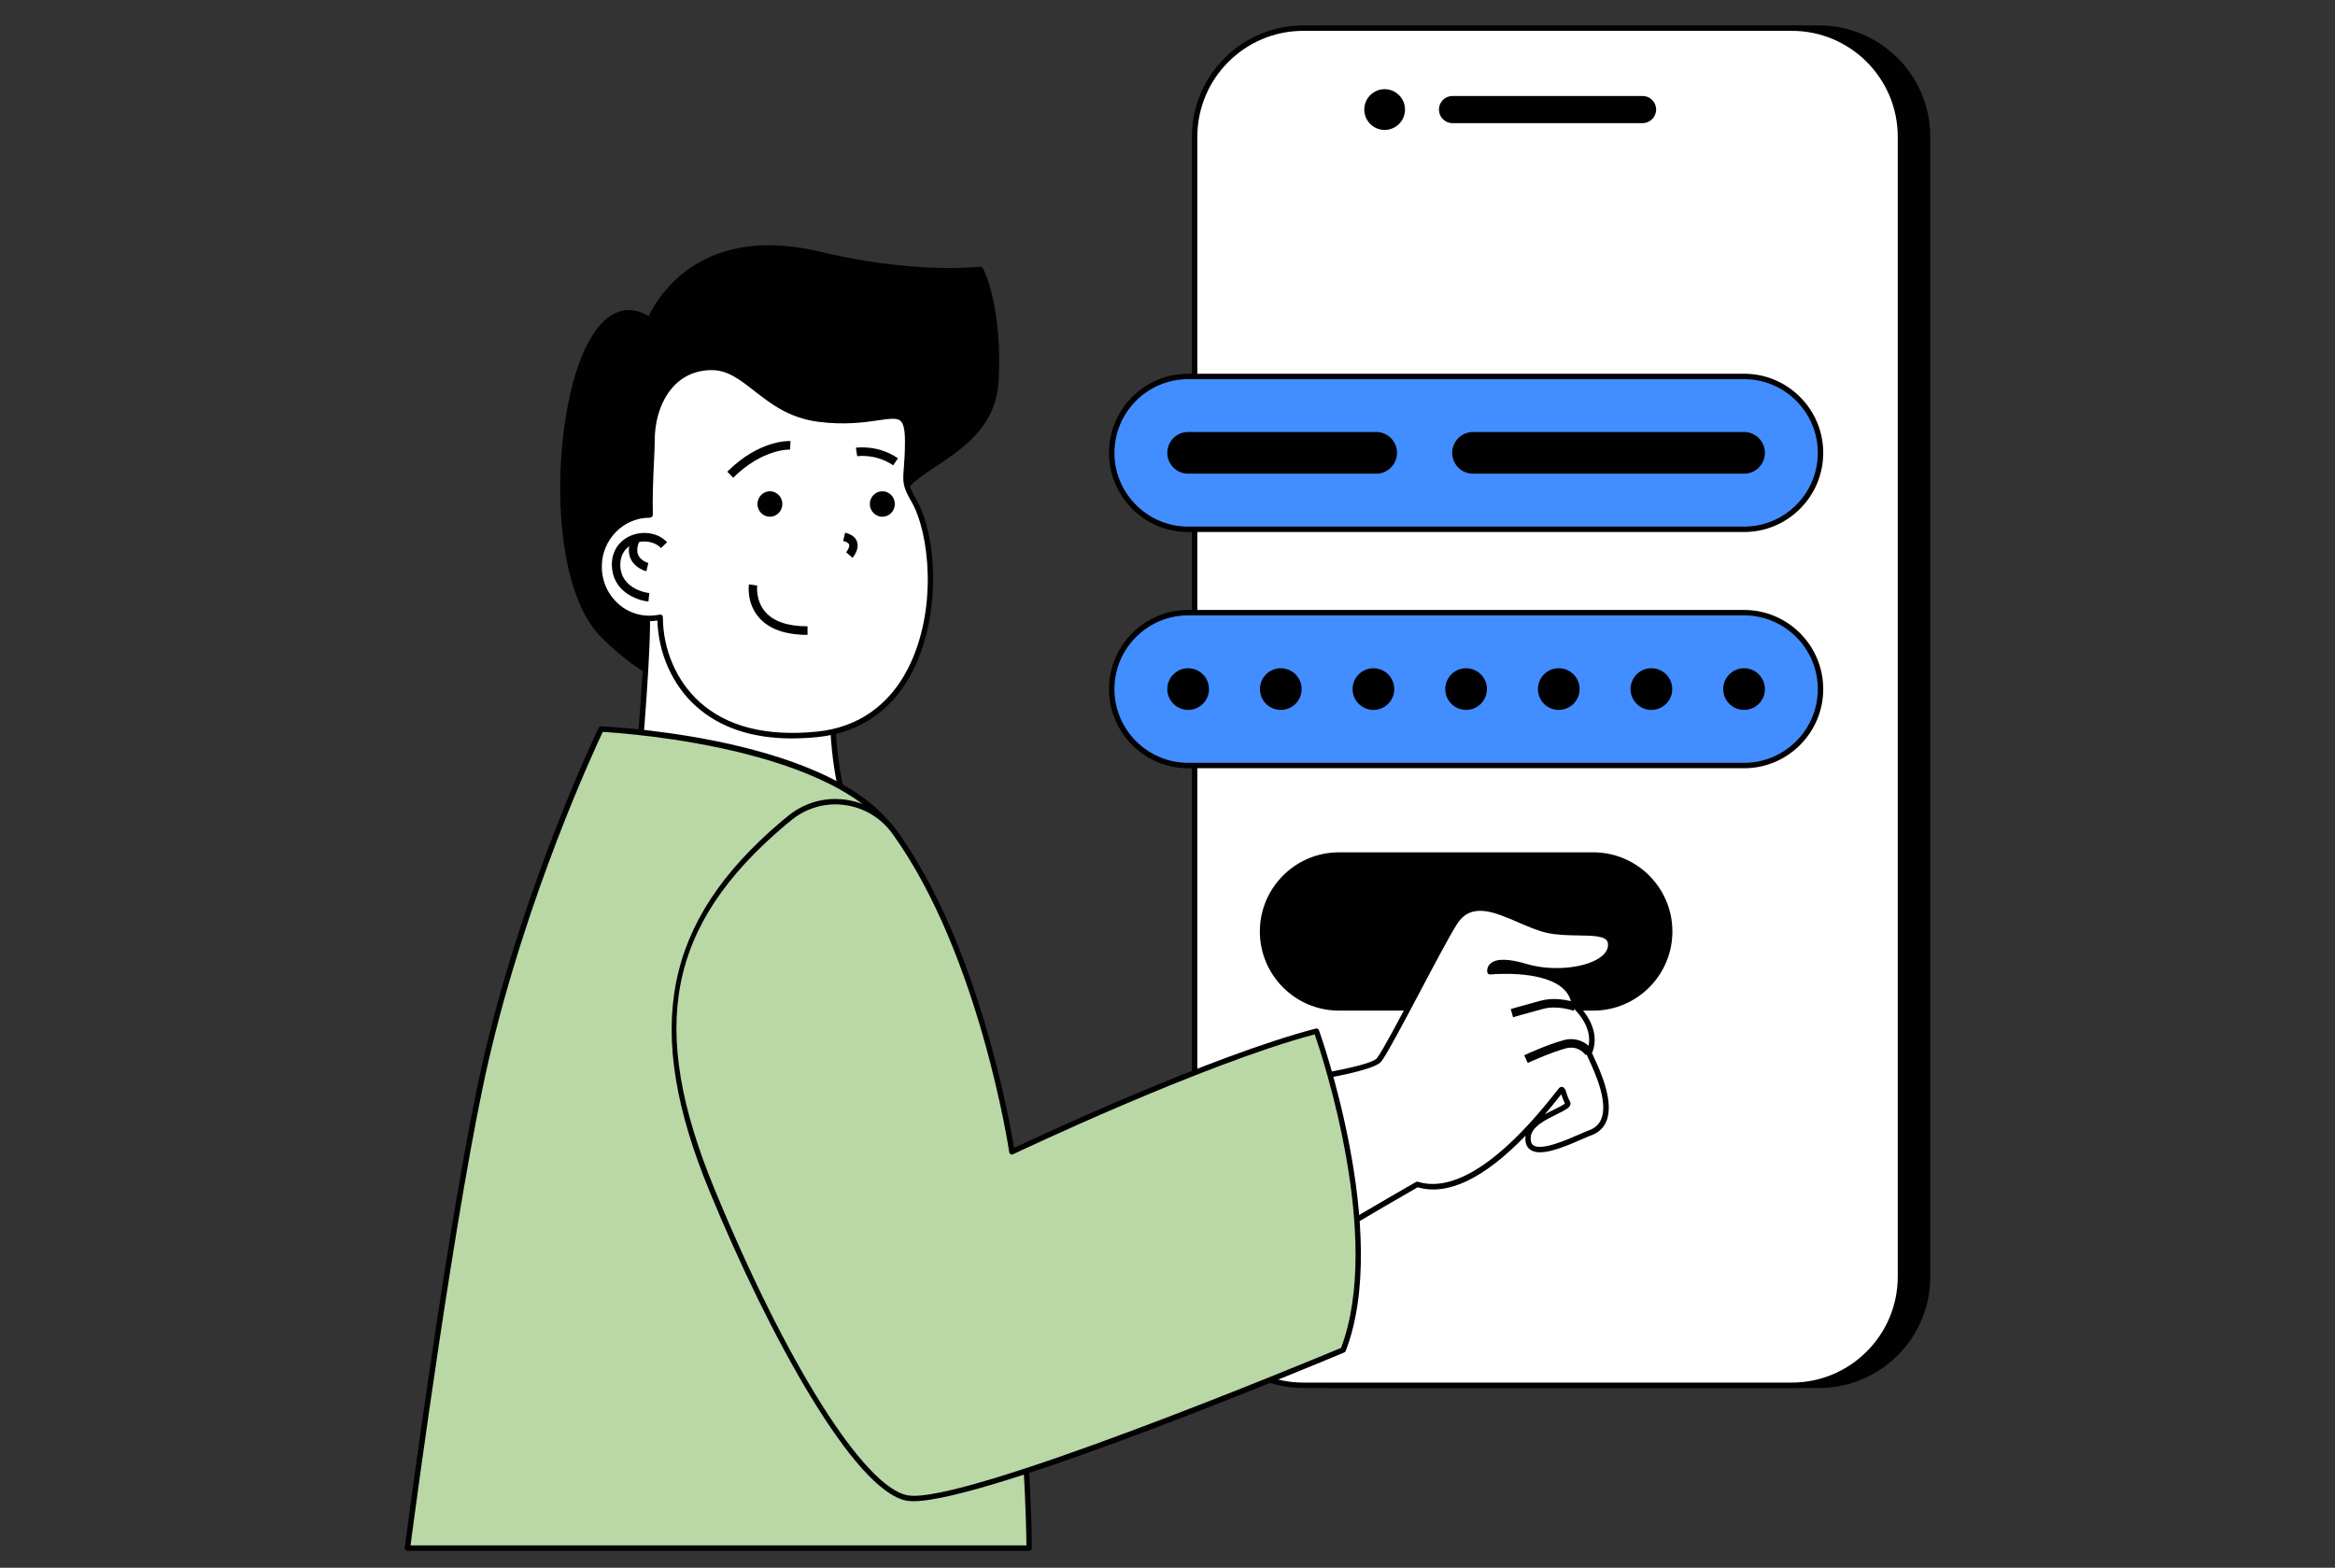
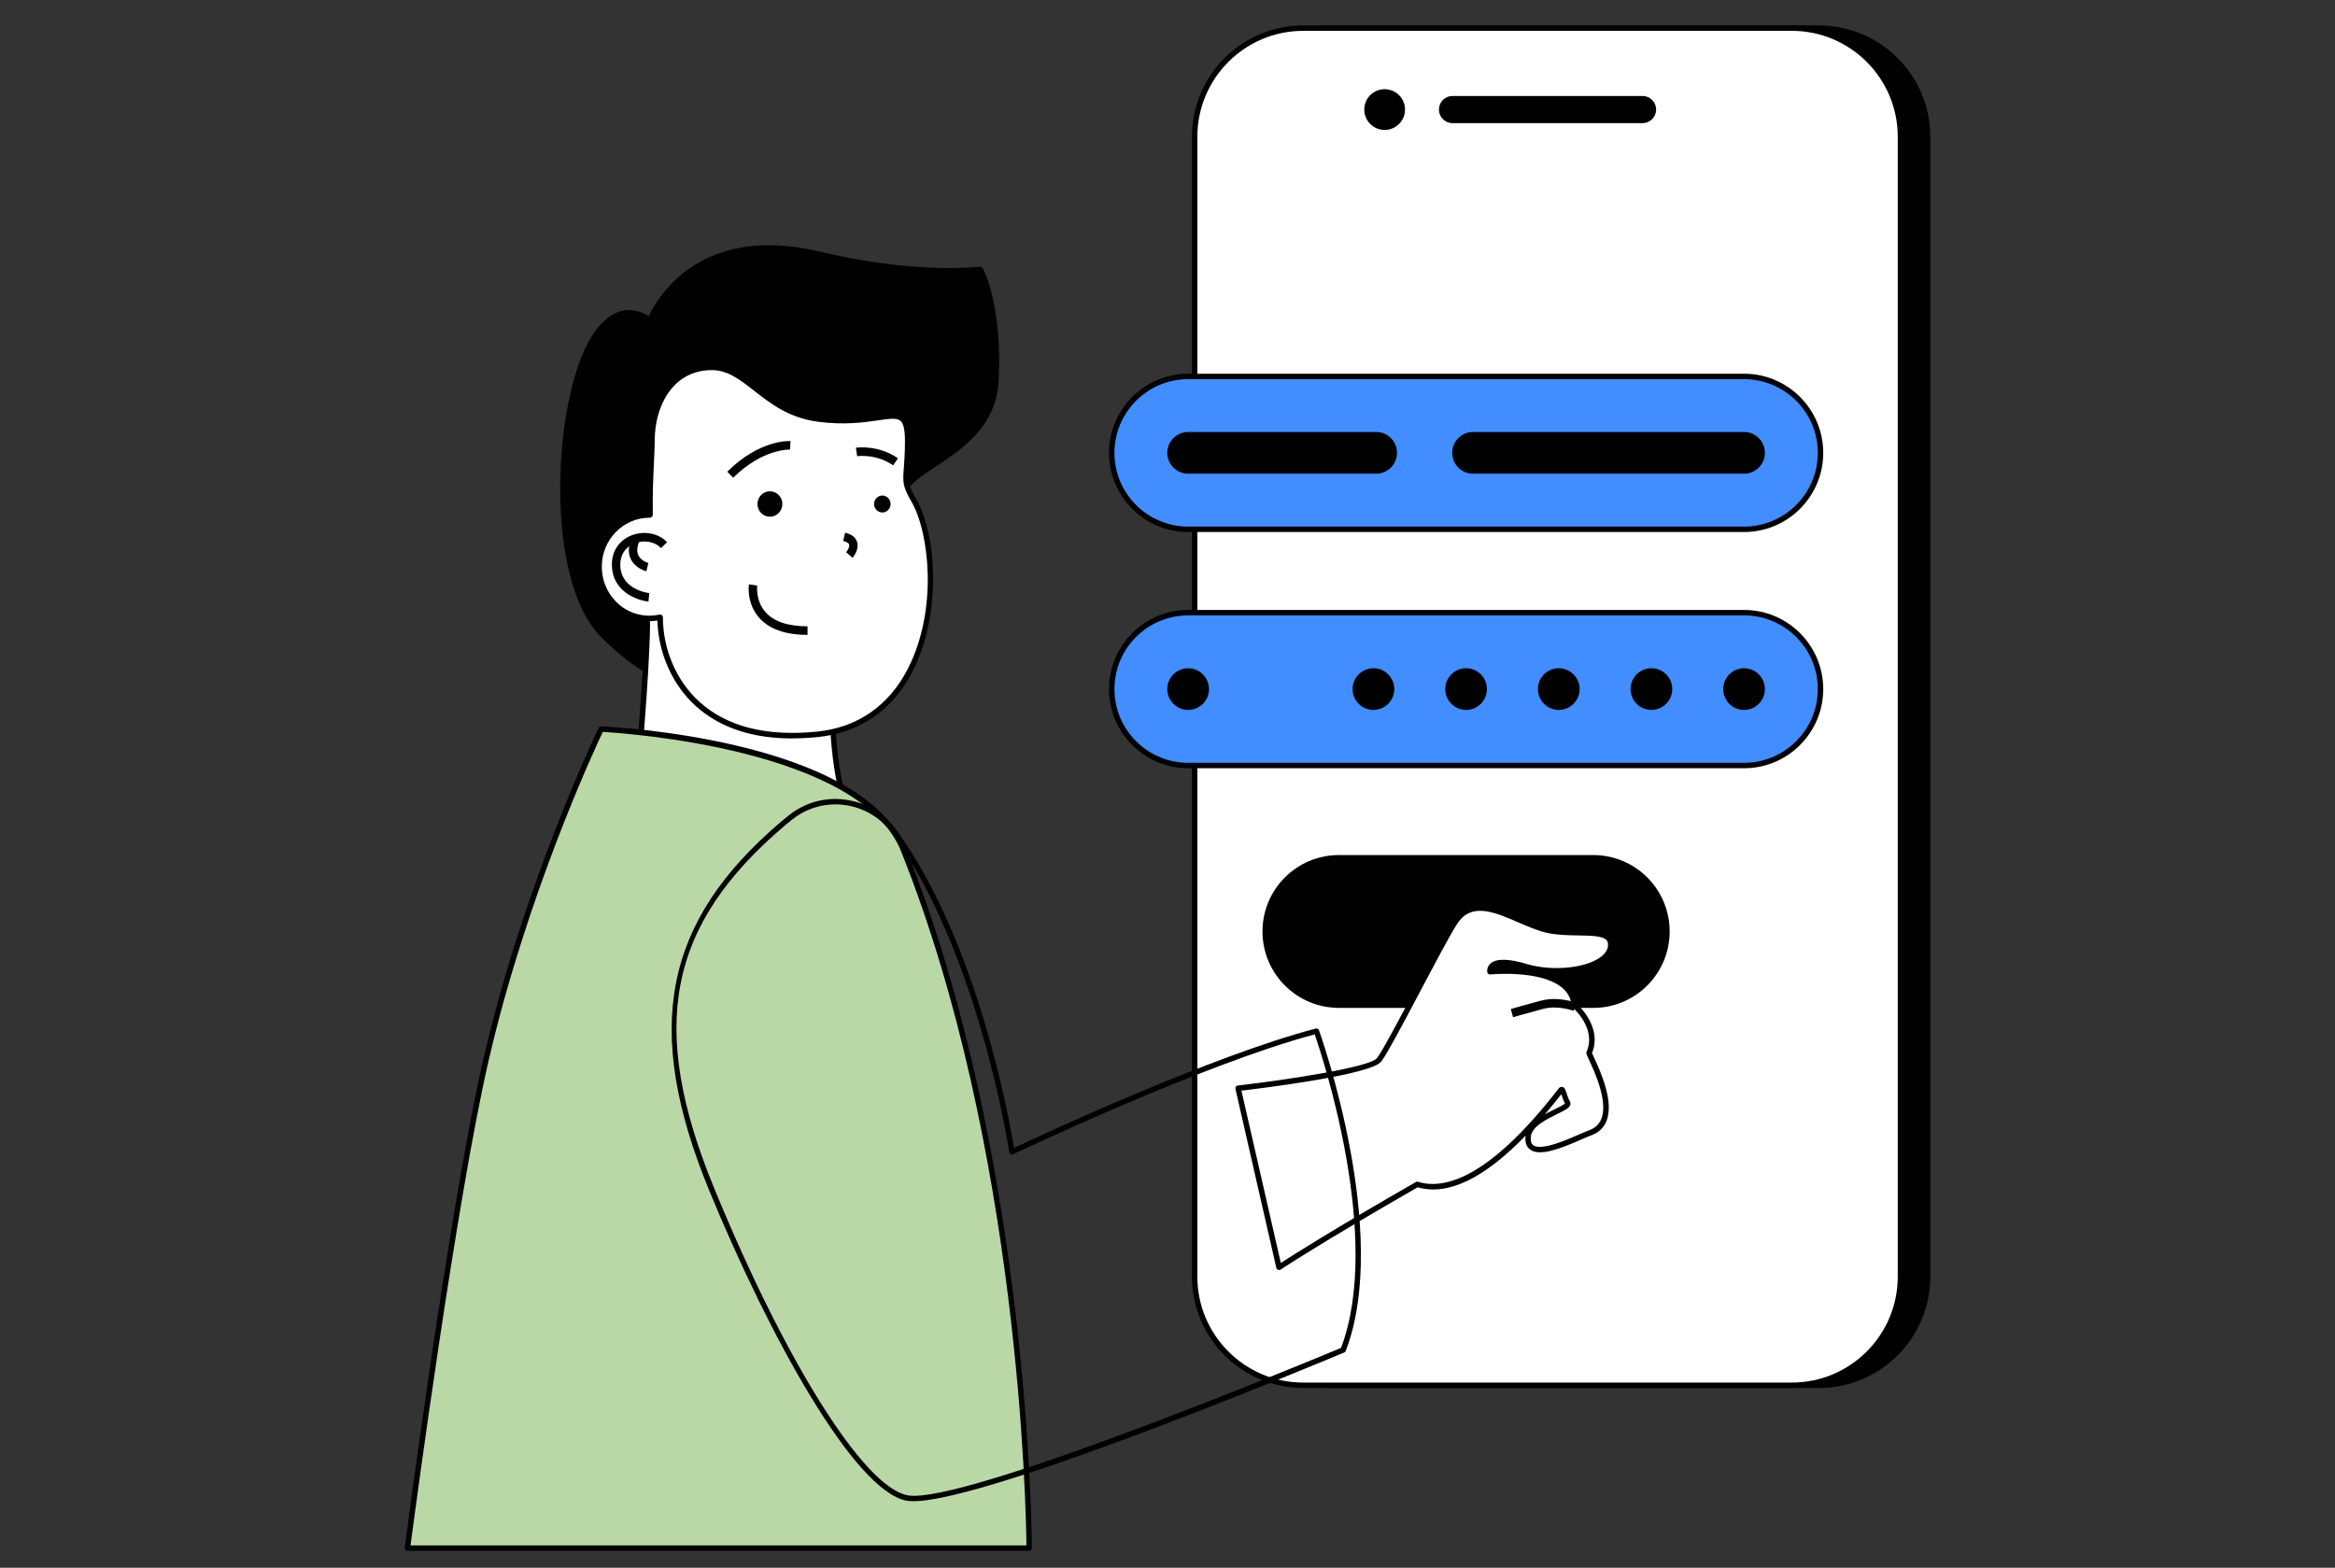
<svg xmlns="http://www.w3.org/2000/svg" width="551" height="370" viewBox="0 0 551 370" fill="none">
  <rect x="0" y="0" width="551" height="370" fill="#333333" stroke="none" />
  <g clip-path="url(#clip0_113_2363)">
    <path d="M429.234 6.646H313.931C299.794 6.646 288.31 18.13 288.31 32.266V301.303C288.31 315.451 299.794 326.924 313.931 326.924H429.234C443.382 326.924 454.854 315.44 454.854 301.303V32.266C454.866 18.118 443.382 6.646 429.234 6.646Z" fill="#000100" />
    <path d="M313.931 327.569H429.234C443.716 327.569 455.5 315.785 455.5 301.303V32.266C455.5 17.784 443.716 6 429.234 6H313.931C299.449 6 287.665 17.784 287.665 32.266V301.303C287.665 315.785 299.449 327.569 313.931 327.569ZM429.234 7.28C443.013 7.28 454.22 18.487 454.22 32.266V301.303C454.22 315.082 443.013 326.29 429.234 326.29H313.931C300.152 326.29 288.944 315.082 288.944 301.303V32.266C288.944 18.487 300.152 7.28 313.931 7.28H429.234Z" fill="#000100" />
    <path d="M422.835 6.646H307.531C293.395 6.646 281.911 18.13 281.911 32.266V301.303C281.911 315.451 293.395 326.924 307.531 326.924H422.835C436.971 326.924 448.455 315.44 448.455 301.303V32.266C448.455 18.118 436.971 6.646 422.835 6.646Z" fill="white" />
    <path d="M307.531 327.569H422.835C437.317 327.569 449.101 315.785 449.101 301.303V32.266C449.089 17.784 437.317 6 422.835 6H307.531C293.049 6 281.265 17.784 281.265 32.266V301.303C281.265 315.785 293.049 327.569 307.531 327.569ZM422.835 7.28C436.613 7.28 447.821 18.487 447.821 32.266V301.303C447.821 315.082 436.613 326.29 422.835 326.29H307.531C293.753 326.29 282.545 315.082 282.545 301.303V32.266C282.545 18.487 293.753 7.28 307.531 7.28H422.835Z" fill="#000100" />
    <path d="M342.756 29.061H387.598C389.374 29.061 390.803 27.619 390.803 25.855C390.803 24.091 389.374 22.65 387.598 22.65H342.756C340.981 22.65 339.551 24.091 339.551 25.855C339.551 27.619 340.981 29.061 342.756 29.061Z" fill="black" />
    <path d="M326.741 30.663C329.393 30.663 331.549 28.507 331.549 25.855C331.549 23.203 329.393 21.047 326.741 21.047C324.089 21.047 321.933 23.203 321.933 25.855C321.933 28.507 324.089 30.663 326.741 30.663Z" fill="black" />
    <path d="M280.377 144.595H411.558C421.52 144.595 429.591 152.666 429.591 162.628C429.591 172.59 421.52 180.662 411.558 180.662H280.366C270.404 180.662 262.321 172.59 262.321 162.628C262.321 152.666 270.392 144.595 280.366 144.595H280.377Z" fill="#428DFF" />
    <path d="M280.377 181.307H411.558C421.866 181.307 430.237 172.925 430.237 162.628C430.237 152.332 421.866 143.949 411.558 143.949H280.377C270.069 143.949 261.698 152.332 261.698 162.628C261.698 172.925 270.069 181.307 280.377 181.307ZM411.558 145.229C421.151 145.229 428.957 153.035 428.957 162.628C428.957 172.221 421.151 180.027 411.558 180.027H280.377C270.784 180.027 262.978 172.221 262.978 162.628C262.978 153.035 270.784 145.229 280.377 145.229H411.558Z" fill="#000100" />
    <path d="M315.96 201.797H375.964C385.926 201.797 393.997 209.868 393.997 219.83C393.997 229.792 385.926 237.864 375.964 237.864H315.96C305.998 237.864 297.915 229.792 297.915 219.83C297.915 209.868 305.986 201.797 315.96 201.797Z" fill="#000100" />
-     <path d="M315.96 238.509H375.975C386.272 238.509 394.643 230.127 394.643 219.83C394.643 209.533 386.272 201.151 375.975 201.151H315.96C305.663 201.151 297.292 209.533 297.292 219.83C297.292 230.127 305.663 238.509 315.96 238.509ZM375.975 202.431C385.569 202.431 393.375 210.237 393.375 219.83C393.375 229.423 385.569 237.229 375.975 237.229H315.96C306.367 237.229 298.561 229.423 298.561 219.83C298.561 210.237 306.367 202.431 315.96 202.431H375.975Z" fill="#000100" />
    <path d="M280.377 88.834H411.558C421.52 88.834 429.591 96.905 429.591 106.867C429.591 116.83 421.52 124.901 411.558 124.901H280.366C270.404 124.901 262.321 116.83 262.321 106.867C262.321 96.905 270.392 88.834 280.366 88.834H280.377Z" fill="#428DFF" />
    <path d="M280.377 125.558H411.558C421.866 125.558 430.237 117.175 430.237 106.879C430.237 96.582 421.866 88.2 411.558 88.2H280.377C270.069 88.2 261.698 96.582 261.698 106.879C261.698 117.175 270.069 125.558 280.377 125.558ZM411.558 89.48C421.151 89.48 428.957 97.286 428.957 106.879C428.957 116.472 421.151 124.278 411.558 124.278H280.377C270.784 124.278 262.978 116.472 262.978 106.879C262.978 97.286 270.784 89.48 280.377 89.48H411.558Z" fill="#000100" />
    <path d="M280.377 101.955H324.746C327.456 101.955 329.658 104.158 329.658 106.867C329.658 109.588 327.456 111.791 324.746 111.791H280.377C277.656 111.791 275.454 109.588 275.454 106.867C275.454 104.158 277.656 101.955 280.377 101.955Z" fill="#000100" />
    <path d="M347.599 101.955H411.558C414.268 101.955 416.47 104.158 416.47 106.867C416.47 109.588 414.268 111.791 411.558 111.791H347.599C344.878 111.791 342.687 109.588 342.687 106.867C342.687 104.158 344.89 101.955 347.599 101.955Z" fill="#000100" />
    <path d="M406.634 162.628C406.634 165.338 408.837 167.54 411.558 167.54C414.279 167.54 416.47 165.338 416.47 162.628C416.47 159.918 414.268 157.705 411.558 157.705C408.848 157.705 406.634 159.907 406.634 162.628Z" fill="#000100" />
    <path d="M384.773 162.628C384.773 165.338 386.975 167.54 389.685 167.54C392.395 167.54 394.608 165.338 394.608 162.628C394.608 159.918 392.406 157.705 389.685 157.705C386.964 157.705 384.773 159.907 384.773 162.628Z" fill="#000100" />
    <path d="M362.911 162.628C362.911 165.338 365.114 167.54 367.823 167.54C370.533 167.54 372.747 165.338 372.747 162.628C372.747 159.918 370.545 157.705 367.823 157.705C365.102 157.705 362.911 159.907 362.911 162.628Z" fill="#000100" />
    <path d="M341.05 162.628C341.05 165.338 343.252 167.54 345.962 167.54C348.671 167.54 350.874 165.338 350.874 162.628C350.874 159.918 348.671 157.705 345.962 157.705C343.252 157.705 341.05 159.907 341.05 162.628Z" fill="#000100" />
    <path d="M319.177 162.628C319.177 165.338 321.379 167.54 324.1 167.54C326.822 167.54 329.012 165.338 329.012 162.628C329.012 159.918 326.81 157.705 324.1 157.705C321.391 157.705 319.177 159.907 319.177 162.628Z" fill="#000100" />
-     <path d="M297.315 162.628C297.315 165.338 299.518 167.54 302.239 167.54C304.96 167.54 307.151 165.338 307.151 162.628C307.151 159.918 304.948 157.705 302.239 157.705C299.529 157.705 297.315 159.907 297.315 162.628Z" fill="#000100" />
    <path d="M275.454 162.628C275.454 165.338 277.656 167.54 280.377 167.54C283.099 167.54 285.289 165.338 285.289 162.628C285.289 159.918 283.087 157.705 280.377 157.705C277.668 157.705 275.454 159.907 275.454 162.628Z" fill="#000100" />
    <path d="M193.369 60.4C161.661 52.848 153.509 76.127 153.509 76.127C133.781 61.622 125.237 132.142 142.463 149.564C170.32 177.733 196.852 156.771 211.657 145.517C226.45 134.263 212.291 125.627 212.452 117.637C212.614 109.646 233.691 107.167 234.648 89.883C235.605 72.599 231.143 63.952 231.143 63.952C231.143 63.952 216.269 65.854 193.358 60.4H193.369Z" fill="#000100" />
    <path d="M232.031 63.49C232.227 63.859 236.597 72.576 235.651 89.941C235.052 100.687 227.176 105.887 220.846 110.084C216.903 112.679 213.501 114.939 213.444 117.66C213.398 119.908 214.712 122.376 216.096 124.982C219.209 130.827 223.06 138.103 212.256 146.324L211.576 146.843C202.271 153.923 188.204 164.634 172.131 164.634C161.407 164.634 151.191 159.803 141.76 150.268C129.422 137.792 130.241 101.252 137.309 84.014C141.264 74.375 147.041 70.95 153.071 74.617C154.95 70.651 162.468 57.875 181.424 57.875C185.217 57.875 189.322 58.394 193.589 59.408C206.941 62.591 217.537 63.26 224.075 63.26C228.491 63.26 230.993 62.948 231.016 62.948C231.431 62.914 231.835 63.11 232.019 63.479L232.031 63.49ZM230.543 65.024C227.269 65.324 213.19 66.142 193.139 61.369C189.011 60.389 185.068 59.881 181.424 59.881C160.485 59.881 154.501 76.289 154.432 76.45C154.328 76.75 154.097 76.981 153.797 77.073C153.486 77.165 153.163 77.119 152.921 76.935C151.33 75.758 149.785 75.171 148.332 75.171C143.997 75.171 140.929 80.405 139.142 84.787C131.705 102.912 132.339 137.895 143.166 148.849C152.206 157.993 161.949 162.628 172.131 162.628C187.535 162.628 201.279 152.17 210.388 145.24L211.068 144.721C220.512 137.538 217.514 131.9 214.343 125.939C212.844 123.091 211.414 120.416 211.461 117.625C211.541 113.832 215.358 111.318 219.762 108.412C225.712 104.469 233.126 99.569 233.656 89.837C234.44 75.597 231.477 67.272 230.543 65.035V65.024Z" fill="#000100" />
    <path d="M196.575 159.492L152.621 143.177C153.336 150.902 150.453 182.749 150.453 182.749C162.318 182.749 198.374 186 198.374 186C195.502 173.259 196.575 159.48 196.575 159.48V159.492Z" fill="white" />
    <path d="M198.385 186.646C198.57 186.646 198.743 186.565 198.869 186.427C199.008 186.277 199.054 186.069 199.008 185.862C196.194 173.363 197.209 159.676 197.221 159.538C197.244 159.25 197.082 158.984 196.805 158.892L152.852 142.577C152.644 142.496 152.414 142.531 152.241 142.669C152.068 142.807 151.975 143.015 151.987 143.234C152.69 150.809 149.842 182.368 149.819 182.691C149.796 182.864 149.865 183.048 149.981 183.175C150.108 183.313 150.269 183.383 150.454 183.383C162.157 183.383 197.958 186.6 198.316 186.634C198.339 186.634 198.35 186.634 198.374 186.634L198.385 186.646ZM195.918 159.918C195.768 162.421 195.237 174.17 197.578 185.285C192.113 184.801 162.48 182.218 151.168 182.103C151.583 177.491 153.751 152.493 153.348 144.11L195.918 159.907V159.918Z" fill="#000100" />
    <path d="M213.225 200.655C202.859 174.781 141.852 172.06 141.852 172.06C141.852 172.06 124.36 208.196 114.663 250.212C106.592 285.23 96.146 365.343 96.146 365.343H242.858C242.858 365.343 242.858 274.645 213.225 200.643V200.655Z" fill="#BAD8A6" />
    <path d="M242.858 366C243.031 366 243.192 365.931 243.307 365.816C243.434 365.689 243.492 365.527 243.492 365.366C243.492 364.455 243.157 273.688 213.813 200.424C203.412 174.458 144.377 171.529 141.875 171.426C141.61 171.414 141.379 171.553 141.264 171.783C141.091 172.141 123.622 208.461 114.029 250.074C106.05 284.723 95.604 364.467 95.5 365.274C95.477 365.458 95.535 365.643 95.662 365.781C95.777 365.919 95.961 366 96.146 366H242.858ZM212.625 200.897C240.575 270.679 242.131 356.453 242.212 364.72H96.872C97.944 356.614 107.722 283.178 115.286 250.362C124.314 211.194 140.341 176.718 142.244 172.729C147.663 173.04 202.986 176.822 212.637 200.909L212.625 200.897Z" fill="#000100" />
    <path d="M214.182 104.158C214.182 93.342 209.016 100.941 193.173 98.912C180.421 97.286 176.385 86.712 167.957 86.712C158.098 86.712 153.843 95.729 153.843 103.893C153.843 107.49 153.221 114.42 153.394 121.546C153.348 121.546 153.313 121.546 153.267 121.546C146.695 121.546 141.356 127.011 141.356 133.745C141.356 140.478 146.695 145.955 153.267 145.955C154.12 145.955 154.962 145.851 155.769 145.679C155.769 157.785 164.175 176.222 192.874 173.317C222.253 170.342 222.979 130.701 215.611 118.052C212.671 113.002 214.182 113.267 214.182 104.181V104.158Z" fill="white" />
    <path d="M186.959 174.262C188.884 174.262 190.867 174.158 192.943 173.951C202.951 172.936 210.711 167.54 215.392 158.362C222.114 145.16 221.192 126.354 216.153 117.729C214.239 114.454 214.308 113.624 214.562 110.511C214.677 109.058 214.827 107.075 214.827 104.169C214.827 100.964 214.401 99.28 213.328 98.358C212.002 97.216 210.019 97.505 207.021 97.943C203.77 98.416 199.331 99.061 193.254 98.289C186.67 97.447 182.427 94.138 178.703 91.209C175.336 88.569 172.142 86.078 167.957 86.078C157.821 86.078 153.209 95.314 153.209 103.892C153.209 105.195 153.117 106.971 153.025 109.023C152.863 112.425 152.667 116.622 152.748 120.923C146.003 121.269 140.722 126.884 140.722 133.745C140.722 141.458 147.386 147.616 155.135 146.451C155.342 154.165 158.686 161.659 164.163 166.606C169.801 171.702 177.446 174.274 186.947 174.274L186.959 174.262ZM210.665 98.831C211.472 98.831 212.083 98.957 212.487 99.315C213.213 99.949 213.547 101.448 213.547 104.158C213.547 107.006 213.386 108.966 213.282 110.396C213.029 113.636 212.936 114.731 215.058 118.352C219.266 125.558 221.4 143.741 214.262 157.762C209.789 166.537 202.375 171.691 192.827 172.659C180.894 173.87 171.542 171.506 165.051 165.637C159.655 160.76 156.426 153.288 156.426 145.667C156.426 145.471 156.334 145.286 156.184 145.171C156.034 145.044 155.838 145.01 155.654 145.044C148.32 146.601 142.013 140.905 142.013 133.733C142.013 127.357 147.075 122.18 153.29 122.18C153.463 122.18 153.693 122.11 153.809 121.984C153.936 121.857 154.062 121.695 154.051 121.522C153.947 117.037 154.155 112.621 154.316 109.07C154.42 107.006 154.501 105.218 154.501 103.881C154.501 95.913 158.721 87.347 167.98 87.347C171.715 87.347 174.598 89.595 177.93 92.201C181.804 95.233 186.186 98.658 193.116 99.546C199.354 100.341 203.897 99.684 207.229 99.2C208.636 98.992 209.777 98.831 210.688 98.831H210.665Z" fill="#000100" />
    <path d="M201.971 105.668L202.271 107.663C202.271 107.663 206.687 107.006 210.769 109.819L211.887 108.159C207.171 104.907 202.179 105.634 201.971 105.668Z" fill="#000100" />
    <path d="M171.623 111.318L173.018 112.748C179.948 105.853 186.347 106.106 186.428 106.095L186.543 104.089C186.232 104.077 179.233 103.731 171.623 111.318Z" fill="#000100" />
    <path d="M181.678 116.945C180.594 116.945 179.718 117.844 179.718 118.951C179.718 120.058 180.594 120.946 181.678 120.946C182.762 120.946 183.626 120.046 183.626 118.951C183.626 117.856 182.75 116.945 181.678 116.945Z" fill="#000100" />
    <path d="M184.618 118.951C184.618 120.6 183.292 121.949 181.678 121.949C180.063 121.949 178.737 120.6 178.737 118.951C178.737 117.302 180.052 115.942 181.678 115.942C183.303 115.942 184.618 117.291 184.618 118.951ZM182.623 118.951C182.623 118.398 182.197 117.948 181.666 117.948C181.136 117.948 180.709 118.398 180.709 118.951C180.709 119.505 181.136 119.943 181.666 119.943C182.197 119.943 182.623 119.493 182.623 118.951Z" fill="#000100" />
    <path d="M208.209 116.945C207.137 116.945 206.26 117.844 206.26 118.951C206.26 120.058 207.137 120.946 208.209 120.946C209.281 120.946 210.157 120.046 210.157 118.951C210.157 117.856 209.293 116.945 208.209 116.945Z" fill="#000100" />
-     <path d="M211.161 118.951C211.161 120.6 209.835 121.949 208.209 121.949C206.583 121.949 205.257 120.6 205.257 118.951C205.257 117.302 206.583 115.942 208.209 115.942C209.835 115.942 211.161 117.291 211.161 118.951ZM209.166 118.951C209.166 118.398 208.739 117.948 208.209 117.948C207.678 117.948 207.252 118.398 207.252 118.951C207.252 119.505 207.678 119.943 208.209 119.943C208.739 119.943 209.166 119.493 209.166 118.951Z" fill="#000100" />
    <path d="M199.423 125.708L198.962 127.668C199.423 127.783 200.207 128.037 200.368 128.498C200.541 129.052 199.976 129.974 199.676 130.332L201.175 131.646C201.348 131.45 202.824 129.651 202.248 127.887C201.902 126.803 200.956 126.089 199.411 125.708H199.423Z" fill="#000100" />
    <path d="M148.839 126.423C145.945 127.645 144.273 130.308 144.389 133.548C144.585 139.533 150.131 141.666 153.013 141.966L153.221 139.971C152.956 139.948 146.568 139.187 146.372 133.479C146.291 131.069 147.467 129.178 149.612 128.279C151.849 127.334 154.524 127.783 155.977 129.351L157.418 127.968C155.389 125.789 151.86 125.154 148.839 126.423Z" fill="#000100" />
    <path d="M150.65 131.081C150.211 130.182 150.304 129.006 150.915 127.61L149.104 126.792C148.24 128.786 148.159 130.516 148.874 131.98C149.958 134.171 152.425 134.805 152.529 134.817L152.99 132.868C152.99 132.868 151.307 132.419 150.638 131.069L150.65 131.081Z" fill="#000100" />
    <path d="M178.68 138.195L176.72 137.907C176.697 138.08 176.12 142.277 179.049 145.678C181.401 148.434 185.275 149.829 190.556 149.829V147.812C185.886 147.812 182.519 146.659 180.559 144.375C178.242 141.666 178.68 138.218 178.68 138.184V138.195Z" fill="#000100" />
    <path d="M371.536 237.287C370.625 227.406 351.612 229.331 351.612 229.331C351.612 229.331 350.828 225.342 360.19 228.132C368.792 230.692 380.922 228.028 380.057 222.436C379.504 218.873 371.294 220.926 365.068 219.496C357.677 217.789 348.279 209.822 343.264 217.778C339.47 223.774 327.894 246.984 325.449 250.132C323.005 253.28 292.173 256.831 292.173 256.831L301.824 299.09C301.824 299.09 311.071 292.909 334.455 279.5C341.546 281.725 352.442 277.828 368.331 257.292C368.884 256.566 369.023 258.78 369.922 260.244C370.81 261.708 361.078 263.611 360.617 268.2C359.914 275.141 372.251 268.396 375.145 267.381C383.989 264.291 374.788 248.933 375.007 248.46C377.647 242.43 371.536 237.276 371.536 237.276V237.287Z" fill="white" />
    <path d="M301.824 299.735C301.951 299.735 302.077 299.701 302.181 299.632C302.273 299.574 311.624 293.347 334.535 280.203C341.615 282.255 350.17 278.174 359.994 268.015C359.994 268.061 359.994 268.096 359.983 268.142C359.833 269.607 360.202 270.679 361.078 271.313C363.373 272.996 368.377 271.036 373.3 268.857C374.177 268.477 374.891 268.154 375.364 267.992C377.14 267.381 378.374 266.251 379.042 264.672C380.991 260.071 377.613 252.738 376.16 249.601C375.964 249.175 375.768 248.748 375.675 248.518C378.005 242.856 373.208 237.956 372.159 236.964C371.917 235.004 370.994 233.355 369.403 232.052C368.008 230.899 366.198 230.115 364.272 229.573C369.991 230.184 376.067 229.031 378.973 226.495C380.334 225.307 380.933 223.866 380.691 222.321C380.265 219.576 376.679 219.53 372.505 219.461C370.164 219.427 367.512 219.38 365.206 218.85C363.211 218.389 361.078 217.466 358.83 216.498C353.122 214.03 346.631 211.205 342.71 217.42C340.912 220.268 337.36 226.99 333.924 233.482C330.131 240.665 326.199 248.102 324.93 249.717C323.27 251.861 303.911 254.813 292.081 256.185C291.896 256.208 291.735 256.301 291.631 256.45C291.527 256.6 291.493 256.785 291.527 256.958L301.178 299.216C301.224 299.424 301.374 299.585 301.57 299.666C301.651 299.701 301.731 299.712 301.812 299.712L301.824 299.735ZM334.455 278.865C334.339 278.865 334.235 278.888 334.132 278.946C314.692 290.096 304.914 296.322 302.239 298.052L292.945 257.396C298.33 256.762 323.558 253.626 325.945 250.524C327.271 248.817 331.053 241.669 335.054 234.105C338.479 227.625 342.018 220.926 343.794 218.124C347.115 212.854 352.546 215.195 358.311 217.697C360.525 218.654 362.808 219.634 364.906 220.13C367.339 220.683 370.072 220.729 372.47 220.764C376.056 220.822 379.146 220.868 379.411 222.54C379.584 223.635 379.146 224.65 378.108 225.549C374.811 228.432 366.52 229.354 360.352 227.521C355.97 226.206 353.053 226.172 351.704 227.406C350.931 228.097 350.874 229.031 350.966 229.458C351.024 229.781 351.323 229.977 351.658 229.977C351.785 229.954 363.442 228.835 368.561 233.055C369.956 234.208 370.717 235.615 370.879 237.345C370.89 237.506 370.971 237.668 371.109 237.771C371.167 237.817 376.817 242.695 374.396 248.206C374.246 248.552 374.338 248.76 374.972 250.132C376.344 253.107 379.561 260.082 377.832 264.164C377.29 265.421 376.333 266.274 374.903 266.782C374.419 266.955 373.669 267.277 372.747 267.681C369.807 268.972 363.684 271.67 361.804 270.275C361.32 269.918 361.124 269.261 361.228 268.269C361.47 265.848 364.929 264.153 367.454 262.919C369.391 261.962 370.337 261.478 370.556 260.728C370.637 260.451 370.602 260.163 370.452 259.91C370.106 259.356 369.887 258.641 369.691 258.065C369.415 257.188 369.218 256.612 368.642 256.52C368.457 256.474 368.112 256.497 367.789 256.912C351.127 278.45 340.577 280.768 334.616 278.9C334.558 278.877 334.489 278.865 334.42 278.865H334.455ZM369.288 260.428C368.965 260.751 367.789 261.339 366.912 261.766C366.174 262.135 365.356 262.527 364.56 262.977C365.829 261.489 367.12 259.91 368.423 258.238C368.446 258.318 368.469 258.399 368.504 258.468C368.7 259.056 368.93 259.783 369.299 260.428H369.288ZM354.771 227.775C355.912 227.775 357.573 228.017 360.017 228.743C360.086 228.766 360.179 228.789 360.248 228.812C356.916 228.409 353.802 228.536 352.361 228.628C352.419 228.524 352.488 228.42 352.603 228.328C352.903 228.074 353.514 227.775 354.771 227.775Z" fill="#000100" />
-     <path d="M368.988 245.485C365.137 246.511 359.902 248.933 359.683 249.037L360.502 250.858C360.502 250.858 365.817 248.414 369.484 247.422C372.528 246.604 374.107 248.921 374.177 249.013L375.007 248.448L375.837 247.895C375.018 246.638 372.551 244.528 368.988 245.474V245.485Z" fill="#000100" />
    <path d="M363.649 236.146C359.833 237.16 356.501 238.14 356.501 238.14L357.042 240.066C357.042 240.066 360.363 239.097 364.157 238.094C367.593 237.172 371.306 238.544 371.34 238.555L372.043 236.688C371.871 236.618 367.72 235.073 363.649 236.157V236.146Z" fill="#000100" />
-     <path d="M238.776 271.843C238.776 271.843 231.996 225.388 211.115 196.412C205.349 188.421 194.2 186.784 186.497 192.941C185.944 193.391 185.367 193.864 184.779 194.348C155.239 219.404 153.232 244.966 167.968 280.768C183.211 317.803 202.409 351.184 213.951 353.513C227.419 356.222 316.952 318.587 316.952 318.587C327.779 290.58 310.644 243.352 310.644 243.352C283.779 250.374 238.776 271.843 238.776 271.843Z" fill="#BAD8A6" />
    <path d="M215.577 354.285C233.472 354.285 313.677 320.663 317.205 319.187C317.355 319.118 317.482 318.991 317.551 318.83C328.332 290.915 311.417 243.617 311.244 243.144C311.129 242.833 310.806 242.672 310.483 242.741C285.797 249.198 245.383 268.027 239.283 270.909C238.222 264.429 230.82 222.667 211.645 196.043C208.728 191.996 204.427 189.402 199.527 188.733C194.707 188.053 189.933 189.39 186.105 192.446C185.54 192.895 184.964 193.368 184.376 193.864C156.542 217.478 151.618 242.729 167.38 281.022C181.632 315.636 201.521 351.668 213.836 354.147C214.32 354.239 214.908 354.285 215.577 354.285ZM316.456 318.103C311.175 320.317 226.761 355.45 214.078 352.879C203.816 350.815 185.517 321.735 168.568 280.526C152.852 242.349 157.51 218.32 185.194 194.832C185.771 194.348 186.347 193.887 186.901 193.437C190.464 190.601 194.914 189.379 199.354 189.99C203.897 190.612 207.898 193.022 210.607 196.781C231.154 225.295 238.084 271.463 238.153 271.924C238.176 272.12 238.303 272.305 238.488 272.397C238.661 272.489 238.88 272.501 239.064 272.408C239.502 272.201 283.675 251.193 310.241 244.113C312.086 249.463 326.256 292.229 316.456 318.103Z" fill="#000100" />
  </g>
  <defs>
    <clipPath id="clip0_113_2363">
      <rect width="360" height="360" fill="white" transform="matrix(-1 0 0 1 455.5 6)" />
    </clipPath>
  </defs>
</svg>